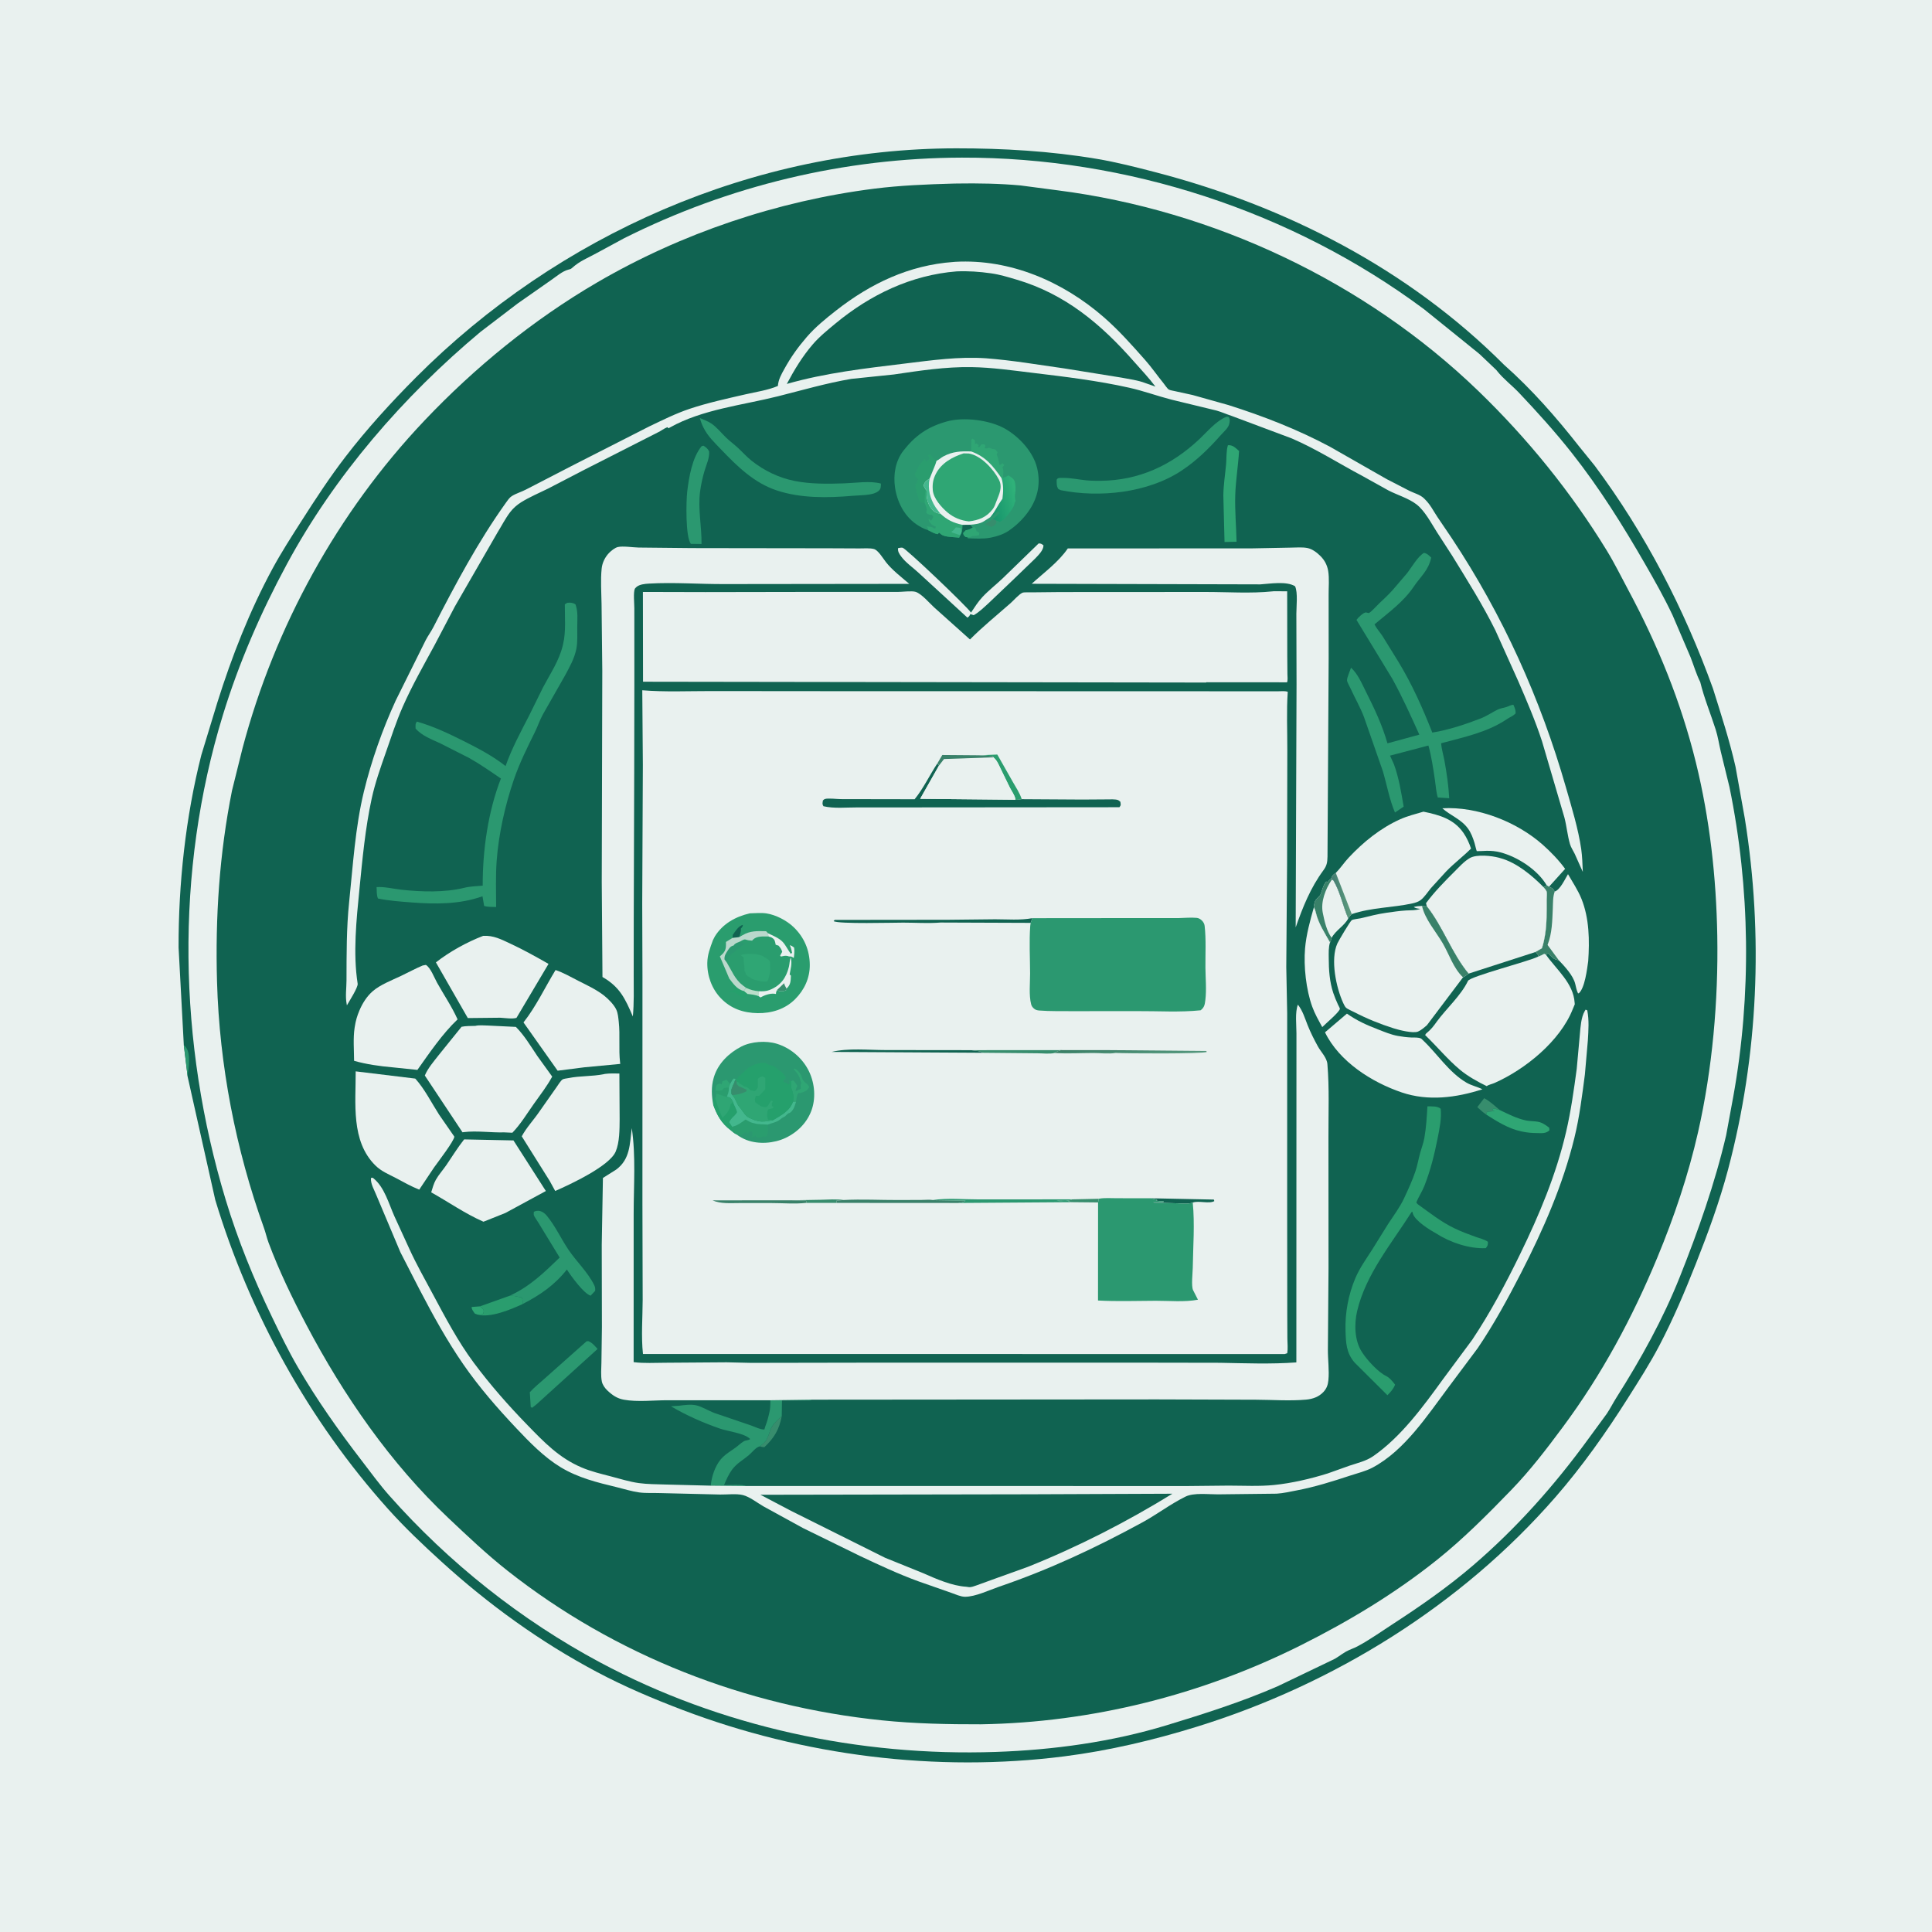
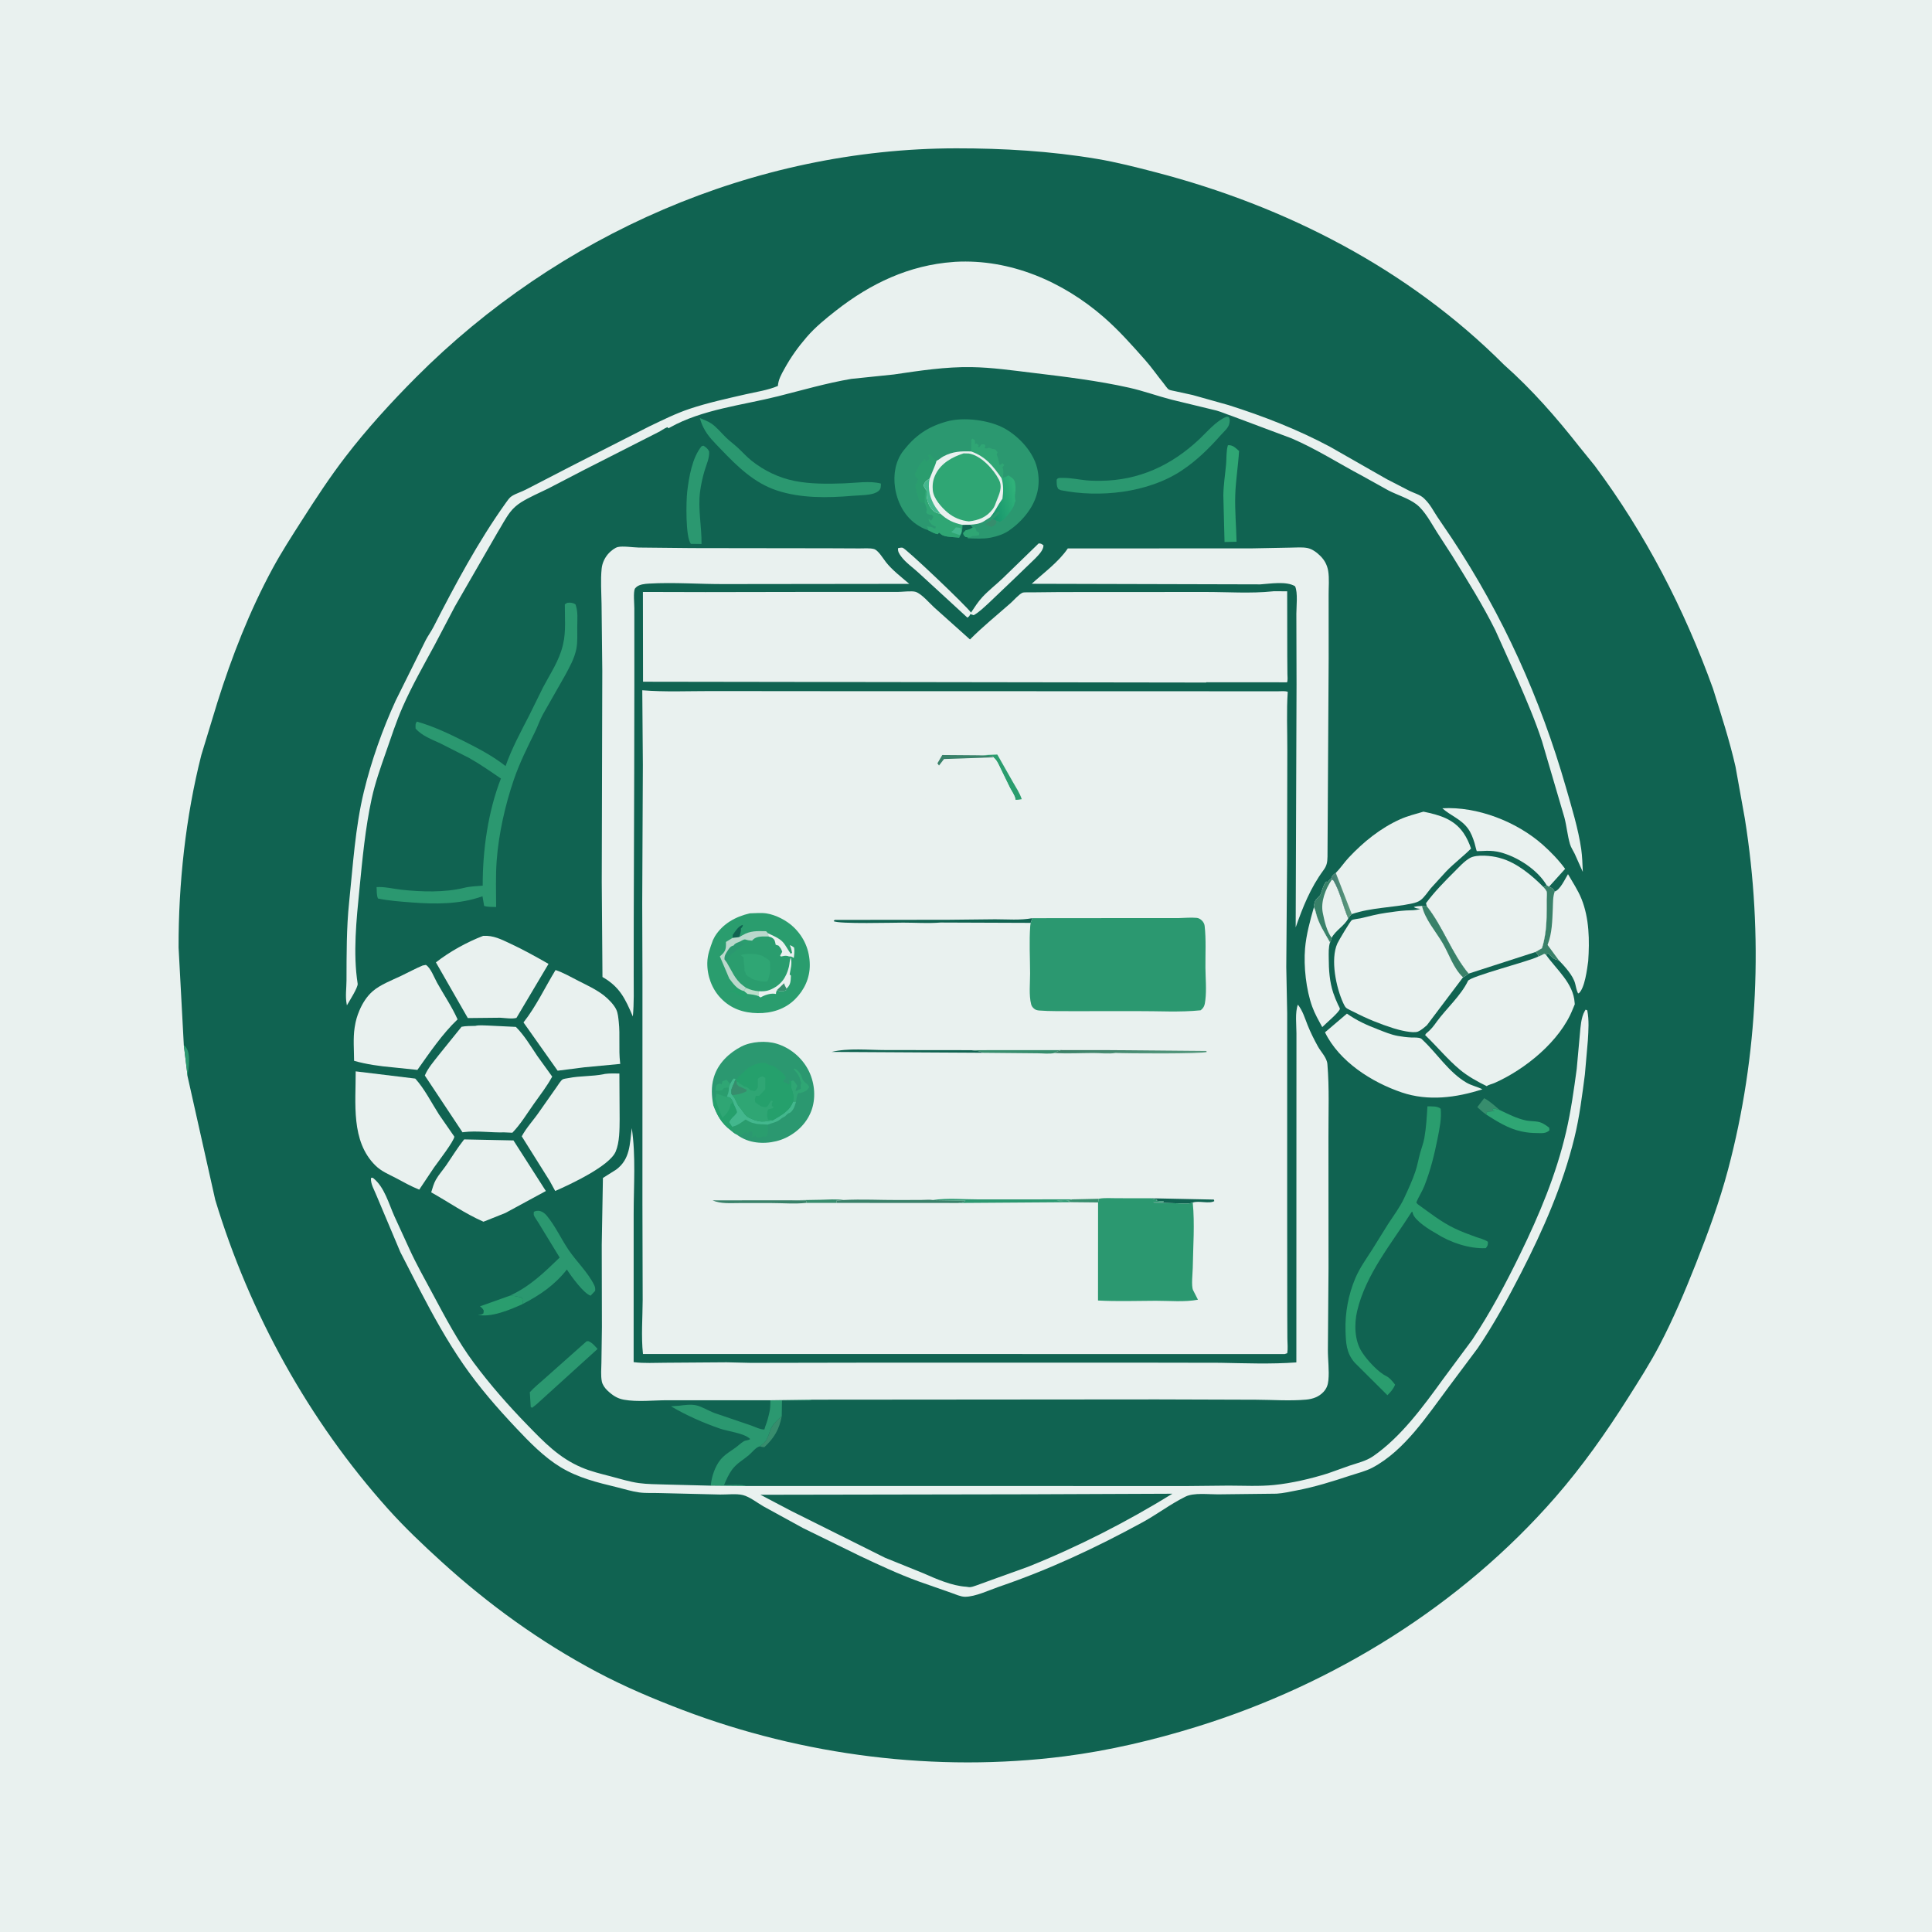
<svg xmlns="http://www.w3.org/2000/svg" width="400" height="400">
  <rect width="100%" height="100%" fill="#333333" stroke="none" />
  <path fill="#E9F1EF" transform="scale(0.391 0.391)" d="M-0 -0L1024 0L1024 1024L-0 1024L0 -0Z" />
  <path fill="#106351" transform="scale(0.391 0.391)" d="M97.332 553.379L94.56 501.705C94.474 467.974 98.296 432.499 106.606 399.799L115.124 371.867C122.716 347.689 132.225 323.403 144.316 301.07C149.08 292.272 154.415 284.054 159.788 275.635C167.164 264.076 174.613 252.693 182.975 241.812C194.297 227.078 207.143 212.999 220.25 199.846C295.575 124.261 399.2 78.632 506.393 78.543C531.251 78.522 556.217 79.997 580.755 84.116C591.176 85.865 601.65 88.543 611.87 91.202C680.821 109.143 745.704 142.4 796.362 193.117C811.159 206.226 824.061 220.988 836.242 236.489L844.425 246.589C871.186 282.505 891.874 322.527 907.044 364.599C911.319 378.286 915.806 392.005 918.98 406L923.912 433.45C933.768 495.094 931.054 558.91 915.022 619.305C910.498 636.344 904.36 653.051 897.879 669.421C892.041 684.166 885.999 698.46 878.622 712.53C873.586 722.134 867.748 731.224 861.965 740.364C850.426 758.602 837.837 776.435 823.635 792.738C773.696 850.069 706.16 891.893 633.717 914.325C610.859 921.404 587.261 926.99 563.5 930.015C495.82 938.63 425.172 929.666 361.5 905.47C345.89 899.538 330.74 893.132 315.976 885.289C286.062 869.396 258.736 849.639 233.716 826.877C223.906 817.952 214.334 808.889 205.469 799.007C163.561 752.293 132.116 695.313 113.978 635.349L99.369 570.167L97.332 553.379Z" />
  <path fill="#2B9870" transform="scale(0.391 0.391)" d="M97.332 553.379C99.204 554.859 99.848 557.18 100.035 559.5C100.264 562.355 100.001 565.239 99.514 568.042L99.369 570.167L97.332 553.379Z" />
-   <path fill="#E9F1EF" transform="scale(0.391 0.391)" d="M900.301 361.153C902.34 369.587 905.808 377.974 908.458 386.25C909.677 390.056 910.244 394.038 911.164 397.919L915.785 416.8C926.727 470.163 927.487 526.885 917.819 580.499L914.018 601.131C908.031 626.698 899.24 651.636 889.536 676C880.524 698.624 868.915 719.514 855.909 740.048C854.147 742.83 852.674 745.804 850.845 748.541L841.069 761.883C823.217 786.428 803.036 809.159 779.95 828.952C766.856 840.178 752.302 850.362 737.851 859.732C731.632 863.764 725.323 868.29 718.778 871.775C716.829 872.813 714.673 873.46 712.75 874.532C710.042 876.042 708.009 877.971 705.082 879.2L676.451 892.934C657.41 901.197 637.761 907.445 617.934 913.484C588.693 922.392 557.785 926.62 527.281 927.665C455.071 930.138 381.504 914.404 317.673 880.225C275.753 857.779 237.643 827.49 206.105 791.885C200.92 786.031 196.342 779.688 191.579 773.5C179.38 757.652 167.759 741.217 157.696 723.906C152.627 715.186 148.232 706.095 143.866 697.012C134.247 676.998 125.911 656.482 119.477 635.21C94.436 552.428 92.555 461.602 118.011 378.668C126.53 350.915 138.108 324.294 151.875 298.773C177.162 251.893 213.62 209.839 254.407 175.75L274.026 160.758L292.077 148.122C294.657 146.353 297.801 143.612 300.844 142.815C301.898 142.539 302.168 142.561 303.03 141.785C307.125 138.093 311.294 136.603 316 133.988L330.466 126.154C386.029 98.278 447.176 83.614 509.36 83.463C596.514 83.252 684.034 111.649 754.058 163.75L777.912 183.001C780.183 184.974 782.936 186.829 785.008 188.973L792.352 195.956L792.72 196.434C796.098 200.688 800.579 204.028 804.32 207.971C813.952 218.126 823.713 228.956 832.368 239.934C846.977 258.464 859.263 278.1 871.013 298.5C876.144 307.41 881.252 316.44 885.642 325.749L895.116 347.862C896.83 352.218 898.194 356.984 900.301 361.153Z" />
  <path fill="#106351" transform="scale(0.391 0.391)" d="M504.506 97.221L506.737 97.175C517.822 96.993 529.396 97.188 540.425 98.2L560.101 100.789C642.579 111.314 723.017 149.256 782.876 207.103C808.93 232.281 831.946 260.667 850.859 291.594C854.958 298.297 858.457 305.438 862.168 312.359C877.798 341.509 890.074 371.577 897.995 403.757C905.37 433.719 908.788 464.712 909.32 495.522C909.913 529.852 906.749 565.953 899.152 599.455C893.997 622.189 886.481 644.399 877.563 665.915C864.347 697.797 848.202 727.808 827.605 755.557C818.981 767.175 810.232 778.637 800.143 789.058C787.734 801.875 775.038 814.651 761.094 825.821C738.763 843.712 714.257 858.446 688.722 871.225C636.219 897.501 578.124 912.097 519.375 913.04C501.912 913.08 484.389 912.72 467 910.939C394.867 903.551 325.726 876.671 268.681 831.677C257.73 823.039 247.642 813.462 237.512 803.898C206.727 774.833 181.973 738.971 162.309 701.678C154.838 687.511 147.76 672.931 142.171 657.9C141.24 655.395 140.694 652.774 139.791 650.264C124.817 608.665 116.175 564.086 114.918 519.849C113.95 485.792 116.159 452.042 122.856 418.593L128.43 396.165C145.525 331.709 178.708 271.312 224.632 222.826C251.419 194.543 282.393 169.285 316.057 149.638C360.753 123.554 411.649 106.383 462.982 99.897C476.68 98.166 490.713 97.609 504.506 97.221Z" />
-   <path fill="#2FA674" transform="scale(0.391 0.391)" d="M252.947 696.124L251.437 695.565C250.651 694.372 249.75 693.521 249.75 692.067L254.143 691.729C255.137 692.447 255.607 692.904 256.166 694L255.966 695.497C254.793 696.243 254.31 696.116 252.947 696.124Z" />
  <path fill="#378D6D" transform="scale(0.391 0.391)" d="M786.99 590.192C785.282 589.064 783.783 587.599 782.255 586.241L785.881 581.524C788.236 582.556 792.064 586.036 794.077 587.743C792.969 587.638 791.313 586.716 790.648 587.025L790.25 588L791.497 588.325L787.538 588.701C786.966 589.657 787.137 589.156 786.99 590.192Z" />
  <path fill="#378D6D" transform="scale(0.391 0.391)" d="M402.396 765.852C403.497 764.823 405.209 763.698 405.89 762.362L406.141 761.75C407.168 759.858 407.477 757.985 408.404 756.115C409.606 753.689 411.979 751.658 413.945 749.852C412.659 756.896 409.885 761.481 404.75 766.293C403.847 766.28 403.242 766.17 402.396 765.852Z" />
  <path fill="#2A9D6E" transform="scale(0.391 0.391)" d="M254.143 691.729L269.911 686.11C271.778 686.146 272.992 686.277 274.75 686.755L276.202 686.92C276.847 688.207 276.77 689.146 276.696 690.532C270.666 693.333 259.587 697.975 252.947 696.124C254.31 696.116 254.793 696.243 255.966 695.497L256.166 694C255.607 692.904 255.137 692.447 254.143 691.729Z" />
  <path fill="#2FA674" transform="scale(0.391 0.391)" d="M786.99 590.192C787.137 589.156 786.966 589.657 787.538 588.701L791.497 588.325L790.25 588L790.648 587.025C791.313 586.716 792.969 587.638 794.077 587.743C798.493 589.883 803.145 592.246 807.969 593.281C810.545 593.834 813.894 593.492 816.246 594.551C817.761 595.233 819.052 596.131 820.336 597.17L820.453 598.5C818.584 600.331 816.334 600.002 813.859 599.973C811.214 599.943 808.841 599.779 806.25 599.225L805.353 599.04C798.651 597.592 792.703 593.802 786.99 590.192Z" />
  <path fill="#2B9870" transform="scale(0.391 0.391)" d="M310.577 710.25L311.476 710.144C313.611 710.941 314.906 712.653 316.42 714.285L284.018 743.673L281.75 745.451L281.025 745L280.6 738.02L280.504 737.25C282.931 734.556 285.735 732.373 288.416 729.946L310.577 710.25Z" />
  <path fill="#2FA674" transform="scale(0.391 0.391)" d="M650.19 235.75C652.836 235.519 654.143 237.157 656.101 238.791C655.64 246.609 654.321 254.417 654.08 262.21C653.828 270.364 654.603 278.678 654.771 286.856L648.408 286.995L647.773 262.326C647.848 256.772 648.742 251.265 649.238 245.743C649.539 242.399 649.228 239.002 650.19 235.75Z" />
  <path fill="#E9F1EF" transform="scale(0.391 0.391)" d="M695.713 480.437L695.662 480.37C695.846 479.121 695.981 477.54 696.755 476.5C697.575 475.399 698.843 474.702 699.364 473.345C700.301 470.904 700.572 468.911 702.25 466.755L702.875 467.252C703.456 466.432 703.851 465.902 704.725 465.39L705.155 465.866L705.916 466C709.667 472.083 711.037 479.764 713.931 486.33C711.888 490.225 707.312 492.55 705.125 496.577L704.408 498.927L704.258 498.982C701.443 494.02 698.098 488.94 696.777 483.301C696.518 482.193 696.27 481.431 695.713 480.437Z" />
  <path fill="#398169" transform="scale(0.391 0.391)" d="M695.713 480.437L695.662 480.37C695.846 479.121 695.981 477.54 696.755 476.5C697.575 475.399 698.843 474.702 699.364 473.345C700.301 470.904 700.572 468.911 702.25 466.755L702.875 467.252C703.456 466.432 703.851 465.902 704.725 465.39L705.155 465.866C701.88 470.803 699.214 477.441 700.448 483.454C701.351 487.848 702.449 492.933 705.125 496.577L704.408 498.927L704.258 498.982C701.443 494.02 698.098 488.94 696.777 483.301C696.518 482.193 696.27 481.431 695.713 480.437Z" />
  <path fill="#2B9870" transform="scale(0.391 0.391)" d="M365.818 287.988C362.914 284.329 363.32 265.237 363.882 260.416C364.775 252.76 366.535 242.221 371.528 236.25L372.5 235.994C373.909 236.913 374.709 237.485 375.482 239C375.787 242.487 374.062 245.939 373.081 249.246C372.059 252.693 371.199 256.535 370.724 260.105C369.482 269.447 371.596 278.744 371.466 288.05L365.818 287.988Z" />
  <path fill="#E9F1EF" transform="scale(0.391 0.391)" d="M514.166 324.374C516.057 321.556 517.924 318.577 520.25 316.091C523.506 312.612 527.375 309.608 530.842 306.323L549.981 287.75C551.313 287.785 551.432 287.955 552.527 288.75C552.599 291.314 549.847 293.936 548.174 295.709L536.993 306.5L523.455 319.406C520.955 321.651 518.538 324.11 515.585 325.75L513.807 325.177C513.305 326.195 513.239 326.399 512.25 327.045L486.556 303.443C483.578 300.64 479.624 297.984 477.212 294.702C476.195 293.32 475.292 292.028 475.535 290.25C476.268 290.108 477.219 289.859 477.962 290.038C479.814 290.487 511.608 320.731 514.166 324.374Z" />
  <path fill="#2B9870" transform="scale(0.391 0.391)" d="M269.911 686.11C280.691 681.122 287.928 674.002 296.353 665.891L284.946 647.201C284.423 646.279 282.893 644.296 282.661 643.339C282.529 642.798 282.672 642.225 282.678 641.668C283.648 641.132 284.867 640.972 285.952 641.25C287.266 641.586 288.603 642.601 289.458 643.635C294.097 649.243 296.994 655.796 301.009 661.75C305.196 667.959 311.446 673.848 314.691 680.594C315.216 681.685 315.19 682.324 315.152 683.5L312.75 686.07C309.182 685.083 302.328 675.622 300.173 672.23C293.623 680.531 285.981 685.739 276.696 690.532C276.77 689.146 276.847 688.207 276.202 686.92L274.75 686.755C272.992 686.277 271.778 686.146 269.911 686.11Z" />
  <path fill="#E9F1EF" transform="scale(0.391 0.391)" d="M695.713 480.437C696.27 481.431 696.518 482.193 696.777 483.301C698.098 488.94 701.443 494.02 704.258 498.982C703.414 501.684 703.574 504.556 703.582 507.358C703.598 513.529 704.013 519.904 705.991 525.795C706.694 527.888 707.56 529.916 708.47 531.926C708.631 532.28 709.492 533.858 709.485 534.131C709.441 535.809 701.628 542.261 700.156 543.862C698.233 540.361 696.2 536.81 694.841 533.046C691.603 524.077 690.248 511.749 691.04 502.25C691.643 495.011 693.726 487.399 695.713 480.437Z" />
  <path fill="#2B9870" transform="scale(0.391 0.391)" d="M407.928 741.451L429.883 741.15L429 741.567L414.077 741.565L413.945 749.852C411.979 751.658 409.606 753.689 408.404 756.115C407.477 757.985 407.168 759.858 406.141 761.75L405.89 762.362C405.209 763.698 403.497 764.823 402.396 765.852C400.282 766.243 398.148 769.161 396.5 770.545C393.364 773.178 390.114 774.832 387.595 778.25C385.842 780.628 384.51 783.659 383.379 786.382C385.383 786.395 393.774 785.872 394.881 786.853L376.344 786.68L376.605 784.697C377.355 780.082 379.403 774.742 382.816 771.485C384.739 769.649 387.132 768.209 389.294 766.671C390.813 765.591 392.224 764.152 393.812 763.212C394.989 762.516 396.067 762.851 397.245 762C394.251 758.872 385.599 757.975 381.377 756.516C372.479 753.443 363.404 749.476 355.307 744.657L359.573 744.359C362.251 743.98 365.982 743.504 368.65 744.132C371.861 744.889 375.173 747.036 378.316 748.201L397.594 754.769C399.682 755.483 402.582 757.018 404.75 756.926L405.226 755.318C406.319 752.558 407.034 749.752 407.617 746.848C407.905 745.063 407.89 743.255 407.928 741.451Z" />
  <path fill="#2B9870" transform="scale(0.391 0.391)" d="M649.205 220.75C650.086 220.607 649.608 220.619 650.64 220.79C651.248 221.908 651.242 222.424 651.06 223.717C650.658 226.583 648.344 228.234 646.559 230.25C640.159 237.478 633.685 243.884 625.574 249.25C607.847 260.979 582.277 263.684 561.75 259.572L560.465 259.016C559.366 257.424 559.535 255.876 559.519 254C559.761 253.75 559.931 253.401 560.245 253.25C560.828 252.97 562.456 253.056 563.133 253.055C567.108 253.05 571.174 253.939 575.136 254.334C577.719 254.591 580.306 254.612 582.9 254.584C603.129 254.364 620.211 246.452 634.913 232.685C639.208 228.662 643.721 223.101 649.205 220.75Z" />
  <path fill="#2B9870" transform="scale(0.391 0.391)" d="M460.353 261.835C457.416 262.308 454.341 262.279 451.371 262.538C438.228 263.684 423.967 263.89 411.308 259.687C399.225 255.675 390.335 246.892 381.768 237.936C378.201 234.207 374.913 231.162 372.535 226.5C371.668 224.801 371.101 223.211 370.585 221.369C372.587 222.212 374.848 223.034 376.65 224.249C379.528 226.191 381.998 229.33 384.509 231.75C386.5 233.67 388.735 235.274 390.75 237.145C393.166 239.388 395.367 241.888 397.951 243.944C404.647 249.27 412.38 252.985 420.75 254.666C429.198 256.362 438.419 256.241 447 255.946C452.936 255.742 460.684 254.486 466.441 256.053C466.378 257.792 466.574 258.89 465.053 260.092C463.726 261.141 461.982 261.571 460.353 261.835Z" />
  <path fill="#E9F1EF" transform="scale(0.391 0.391)" d="M763.73 427.998C782.194 426.921 803.072 435.06 816.85 447.255C821.185 451.091 825.34 455.406 828.757 460.076L820.197 469.567L819.022 468.841C814.239 460.6 803.64 453.745 794.563 451.353C792.079 450.698 789.722 450.473 787.152 450.514C786.663 450.522 782.065 450.768 781.972 450.69C781.815 450.559 780.962 446.957 780.794 446.415C779.949 443.699 779.008 441.078 777.327 438.75C773.703 433.73 768.162 431.943 763.73 427.998Z" />
  <path fill="#E9F1EF" transform="scale(0.391 0.391)" d="M823.241 472.069C826.096 471.219 828.707 465.432 830.272 462.878C832.767 467.25 835.542 471.293 837.43 476C841.582 486.352 841.711 498.027 840.975 508.969C840.39 513.029 839.204 523.301 835.964 525.985L835.559 525.93C834.827 524.473 834.493 522.592 834.106 521C833.01 516.484 828.53 511.762 825.38 508.436C822.508 508.073 821.807 506.77 819.759 504.794L818.591 505.527L817.75 505.047C817.205 505.3 815.176 506.458 814.719 506.39C814.325 505.327 813.823 504.871 812.988 504.122L816.464 502.106C817.258 499.76 817.745 497.329 818.144 494.888C819.109 488.999 819.002 482.405 818.986 476.433C818.983 475.369 819.277 472.935 818.936 472C818.696 471.342 817.766 470.369 817.332 469.764L819.022 468.841L820.197 469.567C822.04 470.304 822.175 470.26 823.241 472.069Z" />
  <path fill="#398169" transform="scale(0.391 0.391)" d="M819.022 468.841L820.197 469.567C822.04 470.304 822.175 470.26 823.241 472.069C822.212 474.92 822.364 478.013 822.232 481.014C821.94 487.668 821.884 494.06 819.456 500.362L825.38 508.436C822.508 508.073 821.807 506.77 819.759 504.794L818.591 505.527L817.75 505.047C817.205 505.3 815.176 506.458 814.719 506.39C814.325 505.327 813.823 504.871 812.988 504.122L816.464 502.106C817.258 499.76 817.745 497.329 818.144 494.888C819.109 488.999 819.002 482.405 818.986 476.433C818.983 475.369 819.277 472.935 818.936 472C818.696 471.342 817.766 470.369 817.332 469.764L819.022 468.841Z" />
  <path fill="#2A9D6E" transform="scale(0.391 0.391)" d="M760.58 653.199C757.229 651.327 749.277 646.512 748.097 642.558L747.866 641.606L747.41 641.855C736.91 658.4 723.179 674.741 718.618 694.259C717.013 701.131 717.229 709.943 721.142 715.897L721.544 716.5C723.992 720.25 729.799 726.593 733.809 728.52C735.8 729.477 737.395 731.459 738.713 733.195C737.766 735.582 736.415 736.999 734.657 738.785L717.226 721.443C712.853 716.311 712.672 711.065 712.468 704.669C712.167 695.234 713.977 685.467 717.71 676.725C720.007 671.345 723.611 666.334 726.75 661.423L734.991 648.173C737.872 643.751 741.196 639.367 743.442 634.574C745.581 630.009 747.935 624.912 749.514 620.158C750.567 616.988 751.103 613.707 751.986 610.5C752.709 607.872 753.72 605.342 754.203 602.646C755.192 597.124 755.505 591.403 755.839 585.809C757.93 585.87 761.305 585.609 762.864 587.118C763.39 592.172 762.27 597.516 761.295 602.467C759.583 611.152 757.492 619.656 754.247 627.903C753.037 630.979 751.141 633.688 749.964 636.75L750.613 637.575C757.018 642.164 763.099 647.033 770.25 650.456C773.891 652.199 777.742 653.626 781.536 654.998C783.59 655.741 786.132 656.271 787.875 657.561C787.841 659.374 787.843 659.467 786.75 660.906C778.11 661.357 767.826 657.871 760.58 653.199Z" />
  <path fill="#E9F1EF" transform="scale(0.391 0.391)" d="M701.604 546.632L713.215 536.732C718.589 540.511 723.571 542.725 729.668 545.087C733.058 546.4 736.583 547.9 740.178 548.538C742.532 548.956 744.899 549.265 747.289 549.364C748.947 549.433 751.089 549.179 752.569 549.984L753.233 550.599C761.037 557.897 767.114 567.768 776.482 573.255C779.126 574.803 782.216 575.424 784.958 576.785C771.125 581.25 756.293 583.22 742.25 578.461C726.39 573.085 709.167 562.151 701.604 546.632Z" />
  <path fill="#E9F1EF" transform="scale(0.391 0.391)" d="M245.759 603.327L271.887 603.868L289.043 630.661L267.625 642.277L255.996 646.918C246.161 642.596 237.659 636.583 228.327 631.357C229.011 629.144 229.655 626.693 230.802 624.676C232.367 621.92 234.575 619.513 236.363 616.894C239.505 612.29 242.285 607.729 245.759 603.327Z" />
  <path fill="#E9F1EF" transform="scale(0.391 0.391)" d="M255.857 495.547C261.335 495.243 265.383 497.404 270.203 499.646C277.174 502.889 283.776 506.587 290.449 510.392L273.476 538.979C271.242 539.664 267.297 539.014 264.875 538.899L247.713 539.077L230.819 509.593C238.003 503.957 247.341 498.79 255.857 495.547Z" />
  <path fill="#E9F1EF" transform="scale(0.391 0.391)" d="M294.168 513.65C298.317 515.026 302.282 517.34 306.177 519.326C310.793 521.679 315.899 524.022 319.968 527.258C322.206 529.037 325.215 532.088 326.38 534.711C327.234 536.634 327.408 538.984 327.637 541.061C328.426 548.233 327.517 555.475 328.34 562.632L328.428 563.351L309.381 565.155L295.277 566.953L277.198 541.386C283.824 533.022 288.613 522.749 294.168 513.65Z" />
  <path fill="#2B9870" transform="scale(0.391 0.391)" d="M300.238 319.25L300.733 319.158C302.089 319.006 303.677 319.204 304.75 320.084C306.118 323.897 305.705 327.814 305.655 331.768C305.607 335.619 305.935 339.889 305.171 343.666C304.154 348.691 301.567 353.283 299.153 357.742L287.372 378.459C285.792 381.353 284.767 384.549 283.304 387.511C279.254 395.71 275.109 404.016 272.132 412.695C267.494 426.215 264.025 441.612 262.988 455.872C262.4 463.951 262.699 472.182 262.71 480.284C260.677 480.192 258.3 480.326 256.36 479.71L255.481 474.587C243.439 478.905 230.413 478.829 217.814 477.842C211.839 477.374 206.032 476.981 200.15 475.778C199.35 474.027 199.518 471.66 199.409 469.734C203.524 469.433 208.342 470.657 212.494 471.109C223.19 472.274 235.378 472.66 245.85 470.1C248.93 469.316 252.426 469.261 255.598 468.969C255.542 450.219 258.409 429.789 265.24 412.253C259.734 408.49 254.143 404.564 248.322 401.305L233.237 393.665C228.638 391.487 223.44 389.689 220.05 385.75C220.056 384.19 219.79 383.358 220.75 382.092C229.327 384.515 237.548 388.397 245.495 392.388C253.291 396.303 260.797 400.211 267.707 405.647C270.919 396.443 275.682 387.678 280.127 379.01L287.533 364C291.343 356.758 296.019 349.97 297.971 341.9L298.171 341.039C299.741 334.531 299.058 326.735 299.08 320.016L300.238 319.25Z" />
-   <path fill="#2B9870" transform="scale(0.391 0.391)" d="M754.041 292.75C755.892 293.184 756.458 293.977 757.835 295.25C756.419 302.084 752.173 305.3 748.507 310.75C743.132 318.742 735.067 324.495 727.805 330.612C728.916 332.835 730.714 334.778 732.085 336.861L740.517 350.5C747.738 362.394 753.328 374.965 758.419 387.899C766.711 386.636 776.17 383.48 784 380.438C787.244 379.177 789.93 377.281 793.007 375.75C794.498 375.008 796.261 374.855 797.835 374.32C799.045 373.909 800.049 373.229 801.356 373.178C802.066 374.793 802.649 375.963 802.507 377.75C801.101 379.264 799.671 379.609 798.04 380.719C787.567 387.844 775.08 390.322 763.101 393.557C763.293 396.61 764.319 399.837 764.87 402.87C766.069 409.464 767.015 415.982 767.379 422.678L761.333 422.279C760.447 419.409 760.264 416.034 759.817 413.037C758.915 406.997 758.002 400.644 756.368 394.764L736.032 400.119L738.103 404.678C740.725 411.819 741.973 419.637 743.257 427.117L738.658 430.237C735.748 423.483 734.358 415.537 732.276 408.465L722.293 379.811C720.308 374.501 717.415 369.624 715.094 364.467C714.632 363.441 713.383 361.355 713.262 360.324C713.111 359.039 714.926 354.988 715.381 353.572C718.957 356.731 721.149 362.03 723.255 366.221C727.808 375.283 731.862 383.813 734.681 393.605L751.559 389.002C747.062 379.062 742.574 369.114 737.324 359.544L718.272 328.243C719 327.158 721.845 324.375 723.25 324.274C723.443 324.26 724.63 324.66 724.75 324.626C725.888 324.301 729.074 320.666 730.151 319.65C732.63 317.314 735.166 314.999 737.422 312.441L744.979 303.63C747.483 300.441 750.63 294.687 754.041 292.75Z" />
  <path fill="#E9F1EF" transform="scale(0.391 0.391)" d="M223.792 511.25L225.501 510.931C227.957 512.313 230.021 517.822 231.418 520.331C235.016 526.792 239.283 533.014 242.294 539.774C234.274 547.354 227.393 557.55 221.018 566.527L207.9 565.164C201.315 564.595 193.84 563.561 187.495 561.71C187.471 556.092 186.924 549.77 187.765 544.249L187.888 543.5C188.349 540.502 189.115 537.902 190.292 535.118C191.925 531.253 194.226 527.574 197.415 524.812C201.335 521.417 207.585 519.003 212.26 516.798C216.137 514.969 219.827 512.912 223.792 511.25Z" />
  <path fill="#E9F1EF" transform="scale(0.391 0.391)" d="M188.339 567.296L219.886 571.123C224.832 576.576 228.533 584.033 232.521 590.239L240.576 601.859C240.53 604.072 231.753 615.489 229.804 618.232L221.99 629.928C217.614 628.208 213.771 625.959 209.628 623.785C205.721 621.734 201.961 620.278 198.754 617.11C185.693 604.208 188.417 584.097 188.339 567.296Z" />
  <path fill="#E9F1EF" transform="scale(0.391 0.391)" d="M320.339 568.646C322.841 568.293 325.446 568.441 327.97 568.444L328.107 592.66C328.055 598.013 328.112 604.791 326.011 609.778C322.785 617.434 301.96 627.161 293.987 630.638L291.034 625.247L276.271 601.703C278.775 597.036 282.66 592.959 285.645 588.552L294.674 575.7C295.417 574.657 296.898 572.194 297.92 571.557C298.523 571.18 300.277 571.008 301 570.861C307.127 569.614 313.434 570.043 319.577 568.805L320.339 568.646Z" />
  <path fill="#E9F1EF" transform="scale(0.391 0.391)" d="M753.735 429.788C762.121 431.522 769.836 433.631 774.975 441.111C776.663 443.566 777.989 446.503 778.932 449.322C774.702 453.556 769.96 457.088 765.77 461.425L757.734 470.234C756.06 472.259 754.337 474.971 752.271 476.589C751.082 477.521 749.359 478.043 747.895 478.362C737.304 480.672 726.145 480.492 715.767 484.034C715.049 484.788 714.403 485.389 713.931 486.33C711.037 479.764 709.667 472.083 705.916 466L705.155 465.866L704.725 465.39C705.397 463.686 705.798 463.238 707.323 462.224C709.79 459.718 711.75 456.689 714.174 454.106C721.938 445.831 730.927 438.539 741.328 433.851C745.232 432.091 749.627 430.996 753.735 429.788Z" />
  <defs>
    <linearGradient id="gradient_0" gradientUnits="userSpaceOnUse" x1="707.986" y1="474.398" x2="712.604" y2="473.667">
      <stop offset="0" stop-color="#468073" />
      <stop offset="1" stop-color="#59977C" />
    </linearGradient>
  </defs>
  <path fill="url(#gradient_0)" transform="scale(0.391 0.391)" d="M704.725 465.39C705.397 463.686 705.798 463.238 707.323 462.224L715.767 484.034C715.049 484.788 714.403 485.389 713.931 486.33C711.037 479.764 709.667 472.083 705.916 466L705.155 465.866L704.725 465.39Z" />
  <path fill="#E9F1EF" transform="scale(0.391 0.391)" d="M251.715 543.214C253.465 542.725 256.371 542.984 258.25 543.033L273.169 543.757C277.743 548.347 280.985 553.942 284.585 559.25L292.4 570.077C289.624 575.179 286.104 579.704 282.75 584.419C278.986 589.71 275.832 595.087 271.303 599.802L267.004 599.603C259.914 599.813 252.546 598.618 245.543 599.476L244.898 599.566L224.947 569.501C226.605 565.532 229.687 562.066 232.299 558.688L244.399 543.693C246.704 543.188 249.351 543.316 251.715 543.214Z" />
  <path fill="#E9F1EF" transform="scale(0.391 0.391)" d="M755.513 479.924L755.086 478.25C759.597 472.154 764.889 466.79 770.25 461.447C772.709 458.997 775.34 456.021 778.377 454.302C781.906 452.305 789.82 453.106 793.704 454.174L794.5 454.408C802.961 456.685 811.298 463.589 817.332 469.764C817.766 470.369 818.696 471.342 818.936 472C819.277 472.935 818.983 475.369 818.986 476.433C819.002 482.405 819.109 488.999 818.144 494.888C817.745 497.329 817.258 499.76 816.464 502.106L812.988 504.122L777.605 515.555C768.734 504.858 764.164 490.891 755.513 479.924Z" />
  <path fill="#E9F1EF" transform="scale(0.391 0.391)" d="M814.719 506.39C815.176 506.458 817.205 505.3 817.75 505.047L818.591 505.527C824.284 513.545 833.148 520.626 833.787 530.935L833.865 531.774L832.757 534.431C826.103 551.281 807.524 566.356 791.25 573.493C790.074 574.009 788.184 574.381 787.236 575.12C782.549 572.873 777.141 569.829 773.126 566.491C766.532 561.009 760.857 554.045 754.627 548.087C755.193 547.148 754.898 547.449 755.653 546.826C757.814 545.04 759.199 543.228 760.803 540.949C765.938 533.935 773.54 527.249 777.329 519.378C778.464 517.021 809.124 509.154 814.189 506.66L814.719 506.39Z" />
  <path fill="#E9F1EF" transform="scale(0.391 0.391)" d="M755.576 542.858C754.232 544.019 752.5 545.549 750.867 546.224C748.191 547.33 740.709 545.377 738 544.524C730.863 542.274 723.78 539.414 717.132 535.962C715.902 535.324 713.646 534.442 712.661 533.515C712.137 533.022 711.545 531.757 711.25 531.114C707.476 522.882 704.362 508.041 708.138 499.598C708.783 498.155 714.933 487.778 715.777 487.233C716.559 486.728 719.406 486.497 720.437 486.25C725.028 485.149 729.436 483.984 734.128 483.325C737.547 482.845 741.007 482.321 744.453 482.107C747 481.949 749.704 482.168 752.112 481.25C750.883 481.077 749.6 481.065 748.608 480.25C750.101 479.847 751.428 479.743 752.971 479.696C753.857 479.836 754.612 479.963 755.513 479.924C764.164 490.891 768.734 504.858 777.605 515.555C776.642 516.302 775.812 517.006 774.691 517.508L755.576 542.858Z" />
  <path fill="#398169" transform="scale(0.391 0.391)" d="M752.971 479.696C753.857 479.836 754.612 479.963 755.513 479.924C764.164 490.891 768.734 504.858 777.605 515.555C776.642 516.302 775.812 517.006 774.691 517.508C769.633 512.785 767.361 505.324 763.934 499.454C760.353 493.321 754.488 486.718 752.971 479.696Z" />
  <path fill="#2B9870" transform="scale(0.391 0.391)" d="M491.501 280.762C489.143 280.059 487.04 278.878 485.029 277.473C478.696 273.049 475.002 265.598 473.922 258.1C472.945 251.326 474.101 244.11 478.389 238.61C484.373 230.933 490.84 226.265 500.25 223.496L501.105 223.235C510.088 220.628 524.087 222.362 532.25 227.037C539.706 231.307 547.166 239.338 549.18 247.896C551.028 255.749 549.656 263.059 545.261 269.795C542.567 273.924 539.005 277.55 535 280.419L534.281 280.947C531.48 282.829 528.285 283.939 525 284.593L524.391 284.719C520.648 285.436 516.28 285.176 512.469 285.035L512.491 284.53L511.342 284.345C510.317 283.512 510.266 283.532 509.997 282.25L511.427 280.75C512.779 280.628 513.525 280.265 514.658 279.586L515.051 279.345L513.612 277.863L509.596 277.907C509.517 279.125 509.656 280.931 509.091 281.994L508.464 283.419L507.862 284.736C505.295 284.3 500.446 284.524 498.446 283.01C498.035 282.699 497.668 282.331 497.25 282.03L496.5 282.865C494.714 282.522 493.112 281.577 491.501 280.762Z" />
  <path fill="#378D6D" transform="scale(0.391 0.391)" d="M525.706 274.907L527.432 275.582L527.586 276.979C526.591 278.323 526.231 278.43 524.75 279.075C523.838 278.415 524.193 278.563 523.226 278.232C522.604 278.019 521.967 277.976 521.497 277.498C523.016 276.753 524.318 275.859 525.706 274.907Z" />
  <path fill="#2FA674" transform="scale(0.391 0.391)" d="M515.051 279.345L515.985 279.072C516.697 279.834 516.852 280.223 517.015 281.25L518.558 282.095L518.379 283.38C517.427 283.626 516.634 283.737 515.664 283.781C514.364 283.839 514.685 284.045 513.694 284.393L512.491 284.53L511.342 284.345C510.317 283.512 510.266 283.532 509.997 282.25L511.427 280.75C512.779 280.628 513.525 280.265 514.658 279.586L515.051 279.345Z" />
  <path fill="#2FA674" transform="scale(0.391 0.391)" d="M514.255 239.049L514.331 232.75L515 232.255L516.245 233.25L516.255 235.25L517 234.755L518.226 235.75L517.744 236.5L518.5 236.841L519.75 235.255L521.25 235.255L521.745 236L521.327 237.25C522.776 237.773 522.809 237.048 524 237.203C524.974 237.33 524.579 237.742 526 237.778C527.264 237.809 527.522 238.637 528.236 239.5L527.75 240.755L527.961 241.176C528.503 242.381 528.745 243.712 528.997 245.002L529.25 246.255C530.093 245.972 530.18 245.88 530.75 245.255L531.745 246.25L530.745 247.5L531.002 247.957C531.536 249.293 531.171 251.461 531.082 252.917L530.352 253.226C525.737 246.64 522.041 241.865 514.255 239.049Z" />
  <path fill="#2A9D6E" transform="scale(0.391 0.391)" d="M489.573 266.17C488.494 266.173 488.223 266.302 487.255 265.75C486.868 265.145 486.538 264.673 486.363 263.967L486.255 263.5C485.724 262.437 485.755 262.673 485.755 261.5C485.124 260.554 485.255 260.563 485.255 259.5C484.572 258.438 484.765 257.728 484.755 256.5C485.189 255.971 485.474 255.655 485.644 254.978L485.755 254.5L486.252 253.875C485.424 253 484.474 252.241 484.277 251L485.002 250.002C485.484 249.012 485.609 248.188 486.255 247.218L486.755 246.5C487.515 245.382 488.444 244.471 489.259 243.401L489.536 243.021L490 243.25L490.245 244.5C491.211 243.858 491.865 243.607 492.255 242.5L491.255 241.25C491.761 240.744 491.751 240.502 492.498 240.502L493.741 242C494.453 242.993 494.924 243.284 495.919 243.995L495.296 245.904L492.237 253.461C490.933 254.252 489.762 254.965 489.255 256.5C488.917 257.523 489.656 258.264 490.143 259.132C489.776 261.503 489.489 263.765 489.573 266.17Z" />
  <defs>
    <linearGradient id="gradient_1" gradientUnits="userSpaceOnUse" x1="525.697" y1="267.815" x2="538.612" y2="264.332">
      <stop offset="0" stop-color="#18976D" />
      <stop offset="1" stop-color="#2FB179" />
    </linearGradient>
  </defs>
  <path fill="url(#gradient_1)" transform="scale(0.391 0.391)" d="M531.082 252.917L531.698 252.778C532.567 252.549 533.224 252.191 534 251.757C535.387 252.675 536.982 253.538 537.404 255.25C537.824 256.96 537.851 259.267 537.57 261.002C537.31 262.604 537.317 263.705 537.75 265.255L537.544 265.621C537.129 266.468 537.315 266.129 537.061 267.19C536.547 269.338 532.3 274.825 530.242 275.901L529.187 276.367C528.536 275.963 528.21 275.614 527.432 275.582L525.706 274.907L525.908 274.691C527.249 273.842 528.135 272.89 529.245 271.75L528.997 271.002C527.495 270.505 526.418 273.289 524.829 273.785L524.366 273.857L524.968 273.097C527.133 270.411 528.371 267.459 530.378 264.696L530.804 264.115C531.276 260.244 531.457 257.048 530.352 253.226L531.082 252.917Z" />
  <path fill="#2FA674" transform="scale(0.391 0.391)" d="M490.143 259.132L490.694 259.768L490.653 260.279C490.446 263.704 491.316 267.252 493.634 269.868C494.755 271.132 496.189 271.901 497.866 271.928C501.505 275.305 504.7 276.85 509.596 277.907C509.517 279.125 509.656 280.931 509.091 281.994L508.464 283.419L507.862 284.736C505.295 284.3 500.446 284.524 498.446 283.01C498.035 282.699 497.668 282.331 497.25 282.03L496.5 282.865C494.714 282.522 493.112 281.577 491.501 280.762C491.373 280.082 491.296 279.58 490.91 278.987L490.641 278.625L491.625 278.875C492.621 279.032 493.038 278.819 493.977 279.383C494.847 279.905 494.124 279.735 495.281 279.781L495.5 278.75C494.157 278.436 493.486 277.956 492.577 276.875C491.952 276.132 491.626 275.564 491.785 274.593L493 275.745C493.636 274.978 493.882 274.461 494.141 273.5L493.443 272.62C492.675 272.593 492.113 272.607 491.41 272.25C489.775 271.419 490.782 270.843 490.75 269.755C490.725 268.89 489.863 267.053 489.573 266.17C489.489 263.765 489.776 261.503 490.143 259.132Z" />
  <path fill="#43B78D" transform="scale(0.391 0.391)" d="M508.464 283.419L504 281.935L503.866 281.467C504.612 281.105 504.987 280.683 505.498 280.05L506.136 279.25C507.126 279.25 507.876 279.42 508.834 279.64L509.091 281.994L508.464 283.419Z" />
  <path fill="#E9F1EF" transform="scale(0.391 0.391)" d="M495.919 243.995C497.154 243.47 498.35 242.296 499.58 241.642C504.482 239.036 508.822 238.855 514.255 239.049C522.041 241.865 525.737 246.64 530.352 253.226C531.457 257.048 531.276 260.244 530.804 264.115L530.378 264.696C528.371 267.459 527.133 270.411 524.968 273.097L524.366 273.857L520.992 276.021C518.792 277.418 516.151 277.659 513.612 277.863L509.596 277.907C504.7 276.85 501.505 275.305 497.866 271.928C496.189 271.901 494.755 271.132 493.634 269.868C491.316 267.252 490.446 263.704 490.653 260.279L490.694 259.768L490.143 259.132C489.656 258.264 488.917 257.523 489.255 256.5C489.762 254.965 490.933 254.252 492.237 253.461L495.296 245.904L495.919 243.995Z" />
  <path fill="#43B78D" transform="scale(0.391 0.391)" d="M490.143 259.132C489.656 258.264 488.917 257.523 489.255 256.5C489.762 254.965 490.933 254.252 492.237 253.461C491.113 258.866 492.483 264.13 495.487 268.75L497.866 271.928C496.189 271.901 494.755 271.132 493.634 269.868C491.316 267.252 490.446 263.704 490.653 260.279L490.694 259.768L490.143 259.132Z" />
  <path fill="#2FA674" transform="scale(0.391 0.391)" d="M510.245 240.067L513 240.137C519.364 241.123 526.057 248.423 528.911 253.92C531.046 258.031 529.046 261.727 527.595 265.5C527.036 266.954 526.63 268.341 525.66 269.597C522.288 273.961 518.304 275.435 513.056 276.084C508.921 275.682 504.972 274.073 501.78 271.402C498.557 268.704 494.271 263.914 493.924 259.563L493.891 259C493.697 256.071 494.168 253.634 495.493 251C498.42 245.181 504.287 241.975 510.245 240.067Z" />
  <path fill="#E9F1EF" transform="scale(0.391 0.391)" d="M667.361 309.432L546.299 309.123C552.705 303.27 560.54 297.596 565.413 290.41L663.226 290.364L683.392 289.974C686.173 289.945 689.493 289.651 692.214 290.167C694.89 290.675 697.383 292.616 699.25 294.49C701.428 296.675 702.775 299.273 703.285 302.319C703.953 306.306 703.483 311 703.525 315.064L703.54 348.876L702.928 453.64C702.853 456.627 702.588 458.347 700.758 460.831C693.926 470.098 689.871 480.263 686.081 491.06L686.534 362.245L686.437 325.013C686.427 321.359 687.316 313.647 685.75 310.43C681.233 307.611 672.603 309.09 667.361 309.432Z" />
  <path fill="#E9F1EF" transform="scale(0.391 0.391)" d="M372.161 290.231L397.5 290.267L438.5 290.322L455.041 290.397C457.305 290.414 460.662 290.119 462.8 290.727C465.026 291.361 467.65 295.771 469.06 297.584C472.352 301.815 477.409 305.675 481.472 309.164L384.032 309.279C370.6 309.36 356.903 308.241 343.5 309.029C341.491 309.147 338.637 309.429 337.048 310.793C336.852 310.961 336.223 311.589 336.153 311.75C335.277 313.771 335.895 319.707 335.884 322.094L335.898 361.118L335.823 407.776L335.575 486.924L335.553 516.72C335.562 523.895 335.772 531.096 335.103 538.247C331.059 528.838 328.229 522.602 319.016 517.33L318.637 466.85L318.921 355.191L318.532 319.859C318.448 313.727 317.95 307.112 318.591 301.012C318.921 297.875 320.446 294.858 322.655 292.627C323.704 291.569 325.677 289.999 327.151 289.66C329.869 289.035 335.167 289.871 338.134 289.932L366.08 290.217L372.161 290.231Z" />
  <path fill="#E9F1EF" transform="scale(0.391 0.391)" d="M839.582 534.625L840.477 534.981C841.506 540.334 841.109 545.505 840.79 550.912L839.223 568.926C837.739 580.182 836.373 591.446 833.66 602.5C827.494 627.616 817.154 651.18 805.38 674.114C798.451 687.611 790.98 701.327 782.448 713.894L767.051 734.5C755.761 749.568 743.782 768.064 726.793 777.11C723.225 779.01 718.794 780.071 714.952 781.34C705.558 784.441 696.292 787.355 686.559 789.206C683.079 789.867 679.53 790.704 675.993 790.921L644.925 791.278C639.97 791.315 632.15 790.303 627.75 792.472C619.802 796.391 612.645 801.899 604.826 806.163C580.373 819.498 555.53 831.148 529.139 840.137C523.852 841.938 516.548 845.509 510.969 845.511C508.684 845.512 505.831 844.148 503.667 843.416L486.347 837.347C475.744 833.487 465.618 828.735 455.426 823.937L425.192 809.125L404.329 797.685C401.096 795.847 396.93 792.52 393.32 791.645C389.858 790.806 385.001 791.432 381.346 791.375L349.707 790.612C346.003 790.472 342.124 790.752 338.455 790.259C334.577 789.739 330.537 788.444 326.724 787.523C316.362 785.021 306.152 782.534 296.942 776.96C288.127 771.624 280.484 763.773 273.442 756.309C263.352 745.611 253.779 734.643 245.393 722.527C236.601 709.823 229.133 696.205 222.003 682.527L211.984 663L199.34 632.996C198.225 630.097 196.171 626.949 196.427 623.75C197.502 623.634 197.148 623.449 197.758 623.938C203.574 628.6 205.907 637.509 208.854 644.065L216.651 661.065C220.397 669.304 224.791 677.041 229.051 685C235.681 697.39 242.465 710.289 250.873 721.59C259.61 733.333 269.171 744.198 279.371 754.678C288.212 763.763 296.052 771.976 308 777.054C312.975 779.168 318.179 780.388 323.391 781.75C328.292 783.031 333.282 784.625 338.309 785.313C342.861 785.937 347.694 785.913 352.288 786.068L376.344 786.68L394.881 786.853L629.25 786.868L650.5 786.653C658.442 786.657 666.748 787.121 674.644 786.322C683.968 785.379 694.14 782.999 703.075 780.193L714.645 776.071C718.857 774.657 723.371 773.647 727.068 771.098C741.808 760.936 753.605 744.764 764.009 730.401L779.559 709.419C789.128 695.092 797.37 679.586 804.911 664.101C815.115 643.149 823.973 622.084 829.281 599.285C831.832 588.325 833.392 577.098 834.897 565.958L836.559 547.651C836.889 543.836 837.207 538.803 839.09 535.453L839.582 534.625Z" />
  <path fill="#106351" transform="scale(0.391 0.391)" d="M544.463 791.25L620.795 790.945C596.571 805.881 570.622 819.161 544.178 829.7L527.025 835.87L517.157 839.454C515.927 839.86 514.324 840.556 513.043 840.4C512.575 840.343 512.113 840.232 511.643 840.203C503.916 839.715 495.772 836.057 488.751 832.987L468.617 824.834L418.847 800.01L402.663 791.496L544.463 791.25Z" />
  <path fill="#E9F1EF" transform="scale(0.391 0.391)" d="M407.928 741.451L353.551 741.443C346.131 741.429 337.594 742.466 330.342 741.16C326.756 740.514 324.169 738.725 321.569 736.234C320.315 735.032 319.04 733.275 318.686 731.532C318.048 728.396 318.42 724.638 318.463 721.438L318.721 702.852L318.63 659.25L319.254 623.74L326.25 619.331C333.751 613.812 333.449 605.658 334.533 597.352C336.727 612.016 335.535 627.856 335.534 642.688L335.521 721.268C341.055 721.985 346.789 721.592 352.366 721.587L384.744 721.357L397.561 721.654L463.123 721.538L610.681 721.55L645.91 721.612C659.392 721.859 672.978 722.398 686.437 721.406L686.479 574.785L686.485 547.189C686.485 542.771 685.666 536.03 687.25 531.956C689.859 535.351 690.883 539.004 692.428 542.894C693.928 546.669 695.869 550.512 697.829 554.076C699.46 557.042 702.581 559.991 702.872 563.446C703.943 576.173 703.389 589.404 703.429 602.194L703.467 671.581L703.133 714.654C703.094 719.955 703.927 725.692 703.39 730.931C703.139 733.379 702.469 735.243 700.776 737.062C698.323 739.698 695.028 740.815 691.514 741.128C682.935 741.892 673.772 741.204 665.138 741.168L612.773 741.003L429.883 741.15L407.928 741.451Z" />
  <path fill="#E9F1EF" transform="scale(0.391 0.391)" d="M504.815 138.715L505.881 138.629C534.886 137.034 562.707 149.046 584.34 167.838C592.415 174.852 599.266 182.622 606.339 190.597C609.843 194.548 612.734 198.807 616.055 202.867C616.697 203.652 618.082 205.8 618.898 206.267C619.623 206.682 621.183 206.888 622.059 207.101L631.544 209.173L650.5 214.495C668.979 220.348 687.082 227.397 704.186 236.531L734.319 253.723L746.368 259.933C748.899 261.171 751.914 261.89 753.995 263.861L754.565 264.432C757.427 267.26 758.935 270.444 761.131 273.75L768.736 284.985C795.75 325.733 815.71 369.953 829.179 416.912C832.187 427.402 835.727 438.854 837.28 449.636C837.849 453.587 837.928 457.699 838.115 461.688L833.801 452.054C833.026 450.477 831.834 448.682 831.341 447.007C830.012 442.491 829.588 437.588 828.403 432.983L816.513 392.5C813.001 381.722 808.486 371.207 803.995 360.815L791.812 333.75C785.051 320.122 776.965 307.288 769.005 294.352L760.868 281.76C757.903 277.099 754.42 270.404 750.014 267.045C745.785 263.821 740.007 262.155 735.258 259.728L721.5 252.082C708.924 245.415 697.129 237.809 683.976 232.138L651.963 220.154C649.339 219.295 646.791 218.135 644.136 217.388L620.356 211.627C612.859 209.697 605.59 207.026 598.019 205.322C581.272 201.552 563.661 199.451 546.637 197.399C535.991 196.117 525.23 194.575 514.5 194.394C500.72 194.162 486.946 196.28 473.366 198.284L450.743 200.628C437.656 202.853 424.824 206.601 411.97 209.832C393.165 214.56 371.876 216.75 354.781 226.334L354.005 226.775L353.38 226.2C351.551 226.895 350.047 228.195 348.248 229.01L309.408 248.75L290.14 258.75C285.42 261.092 280.378 263.187 275.907 265.988C273.704 267.368 271.696 269.138 270.115 271.207C267.577 274.526 265.564 278.564 263.336 282.123L240.868 321.124L230.007 341.803C224.246 352.415 218.156 363.114 213.284 374.169C209.768 382.147 207.14 390.318 204.272 398.527C201.468 406.558 198.61 414.578 196.806 422.912C193.382 438.731 191.912 454.843 190.321 470.919C188.731 486.986 186.861 504.827 189.387 520.884C189.682 522.762 184.871 530.24 183.697 532.339L183.558 531.627C182.781 527.469 183.464 523.359 183.478 519.163C183.524 505.268 183.428 491.517 184.875 477.671C186.903 458.256 188.069 438.216 192.679 419.189C196.642 402.835 202.539 386.178 209.56 370.902L225.423 338.968C226.679 336.567 228.308 334.375 229.544 331.961C240.983 309.613 253.207 286.722 267.845 266.265L268.416 265.482C269.185 264.417 269.965 263.338 271.104 262.636C273.39 261.227 276.137 260.461 278.531 259.202L305 245.536L343.687 225.85C350.589 222.54 357.885 218.911 365.131 216.488C374.731 213.279 384.893 211.068 394.75 208.803C400.372 207.511 406.595 206.642 411.89 204.371C412.207 200.833 413.694 198.323 415.382 195.256C418.777 189.083 422.584 183.77 427.189 178.45C431.771 173.155 437.139 168.801 442.628 164.495C460.987 150.092 481.372 140.411 504.815 138.715Z" />
-   <path fill="#106351" transform="scale(0.391 0.391)" d="M506.552 143.702C512.706 143.438 518.68 143.863 524.769 144.727C529.521 145.402 533.623 146.688 538.195 148.035C564.019 155.645 582.935 171.543 600.486 191.5C604.332 195.873 608.334 200.055 611.827 204.728L606.523 202.856C602.439 201.286 598.215 200.811 593.943 199.976L563.586 195.086C549.68 193.128 536.123 190.793 522.089 189.709C507.414 188.752 493.815 190.721 479.325 192.481C458.317 195.033 437.032 197.443 416.625 203.3C420.581 195.854 424.793 188.846 430.311 182.412C433.852 178.284 438.164 174.797 442.343 171.337C460.814 156.045 482.478 145.625 506.552 143.702Z" />
  <path fill="#E9F1EF" transform="scale(0.391 0.391)" d="M674.512 313.058L681.577 313.104L681.624 347.121L681.705 356.948C681.72 358.299 681.986 360.026 681.506 361.291L639.379 361.266C638.721 361.278 638.928 361.139 638.645 361.415L340.492 360.981L340.427 313.44L373.544 313.522L436.375 313.413L475.374 313.434C477.607 313.435 482.904 312.742 484.872 313.403C488.081 314.479 492.166 319.374 494.667 321.645L513.617 338.606C520.297 331.849 527.862 325.766 534.995 319.478C536.654 318.016 539.456 314.772 541.365 313.876C542.145 313.51 545.199 313.681 546.145 313.657L561.501 313.497L638.034 313.455C649.722 313.431 662.245 314.34 673.844 313.132L674.512 313.058Z" />
  <path fill="#E9F1EF" transform="scale(0.391 0.391)" d="M340.095 365.509C352.118 366.491 364.406 365.913 376.467 365.931L440.009 365.987L627.461 366.025L667.726 366.06L676.791 366.044C678.367 366.038 680.405 365.787 681.876 366.314C681.183 376.536 681.683 386.918 681.649 397.172L681.531 456.638L681.099 512.086L681.579 536.479L681.569 637.824L681.626 696.107L681.684 708.904C681.73 711.394 682.009 714.095 681.617 716.547L680.25 716.987L340.461 716.95C339.453 707.674 340.268 697.593 340.306 688.237L340.172 637.473L340.194 517.408L340.064 478.5L340.402 405.082L340.095 365.509Z" />
  <path fill="#378D6D" transform="scale(0.391 0.391)" d="M567.788 635.067L581.832 634.764L581.443 636.706L567.301 636.567L565.519 635.921C563.524 635.642 561.585 636.31 559.5 635.75C561.8 635.797 564.65 636.121 566.847 635.404L567.788 635.067Z" />
  <path fill="#378D6D" transform="scale(0.391 0.391)" d="M418.795 635.573L434.694 635.291C438.636 635.19 442.773 634.841 446.684 635.42L443 635.745C442.931 636.561 442.913 636.16 443.046 636.947L426.861 636.942C427.018 636.608 426.911 636.204 426.898 635.834L418.795 635.573Z" />
  <path fill="#106351" transform="scale(0.391 0.391)" d="M609.424 634.498L642.75 635.189L642.99 636C640.257 637.575 634.824 635.634 631.576 636.77C629.114 637.682 626.092 637.259 623.5 637.17L611 636.786L610.75 636.5L616 636.5L616.253 636.125C614.808 636.085 613.478 636.085 612.084 635.645L612.753 635.125C611.58 635.058 610.557 634.788 609.424 634.498Z" />
  <path fill="#378D6D" transform="scale(0.391 0.391)" d="M514.215 556.077L561.818 556.043C560.579 556.486 559.429 556.816 558.345 557.58C555.777 558.203 551.926 557.716 549.239 557.729L520.418 557.459C519.11 556.421 515.943 556.408 514.215 556.077Z" />
  <path fill="#398169" transform="scale(0.391 0.391)" d="M426.861 636.942C420.995 637.598 414.477 637.036 408.548 637.035L391.298 637.038C386.704 637.039 381.608 637.497 377.307 635.607L418.795 635.573L426.898 635.834C426.911 636.204 427.018 636.608 426.861 636.942Z" />
  <path fill="#2A9D6E" transform="scale(0.391 0.391)" d="M518.283 399.93L528.085 399.538L536.231 413.906C537.862 416.749 540.058 420.061 541.016 423.181C539.871 423.371 538.79 423.591 537.625 423.474L537.611 422.999C537.358 421.179 535.597 418.788 534.75 417.106L529.837 407.032C528.765 404.832 527.935 402.579 525.976 401.01L525.606 400.342L518.283 399.93Z" />
  <path fill="#398169" transform="scale(0.391 0.391)" d="M446.684 635.42C456.298 634.905 466.077 635.461 475.714 635.429L488.05 635.379C489.891 635.378 492.2 635.123 493.984 635.431L494.543 635.495L511.25 635.772C510.368 636.74 508.631 636.736 507.348 636.988L443.046 636.947C442.913 636.16 442.931 636.561 443 635.745L446.684 635.42Z" />
  <path fill="#106351" transform="scale(0.391 0.391)" d="M520.418 557.459L440.407 556.999C449.079 554.868 459.851 556.023 468.79 556.027L514.215 556.077C515.943 556.408 519.11 556.421 520.418 557.459Z" />
  <path fill="#2B9870" transform="scale(0.391 0.391)" d="M493.984 635.431C501.549 634.275 510.477 635.108 518.164 635.095L567.788 635.067L566.847 635.404C564.65 636.121 561.8 635.797 559.5 635.75C561.585 636.31 563.524 635.642 565.519 635.921L567.301 636.567L507.348 636.988C508.631 636.736 510.368 636.74 511.25 635.772L494.543 635.495L493.984 635.431Z" />
  <defs>
    <linearGradient id="gradient_2" gradientUnits="userSpaceOnUse" x1="598.716" y1="555.182" x2="598.774" y2="557.862">
      <stop offset="0" stop-color="#2E745B" />
      <stop offset="1" stop-color="#589A80" />
    </linearGradient>
  </defs>
  <path fill="url(#gradient_2)" transform="scale(0.391 0.391)" d="M588.68 556.073L638.75 556.522L638.995 557C637.179 558.126 595.786 557.861 590.703 557.55C587.131 558.177 582.565 557.59 578.892 557.601C572.029 557.622 565.203 558.018 558.345 557.58C559.429 556.816 560.579 556.486 561.818 556.043L588.68 556.073Z" />
  <path fill="#106351" transform="scale(0.391 0.391)" d="M502.147 487.034L526.946 486.767C533.457 486.768 540.211 487.374 546.632 486.186L545.755 488.674L498.034 488.491C491.589 489.024 484.73 488.543 478.243 488.539C473.302 488.535 443.99 489.365 441.406 487.75L442 487.101L502.147 487.034Z" />
-   <path fill="#106351" transform="scale(0.391 0.391)" d="M496.374 404.19L497.213 405.358L487.248 422.969L537.625 423.474C538.79 423.591 539.871 423.371 541.016 423.181L573 423.376L586.062 423.29C587.539 423.287 590.663 423.103 592 423.65C592.475 423.844 592.833 424.249 593.25 424.548C593.435 426.092 593.691 426.236 592.75 427.439L489.346 427.525L454 427.539C448.25 427.512 441.556 428.228 436.01 426.902C435.263 425.693 435.561 425.206 435.75 423.829C436.083 423.584 436.361 423.235 436.75 423.095C438.325 422.529 443.206 423.136 445.145 423.133L484.31 423.202C488.946 417.527 492.293 410.333 496.374 404.19Z" />
  <path fill="#E9F1EF" transform="scale(0.391 0.391)" d="M496.374 404.19L498.961 399.776L518.283 399.93L525.606 400.342L525.976 401.01C527.935 402.579 528.765 404.832 529.837 407.032L534.75 417.106C535.597 418.788 537.358 421.179 537.611 422.999L537.625 423.474L487.248 422.969L497.213 405.358L496.374 404.19Z" />
  <path fill="#398169" transform="scale(0.391 0.391)" d="M496.374 404.19L498.961 399.776L518.283 399.93L525.606 400.342L525.976 401.01L499.861 401.918L497.213 405.358L496.374 404.19Z" />
  <path fill="#2B9870" transform="scale(0.391 0.391)" d="M377.662 584.979C376.781 580.475 376.553 575.438 377.842 570.991L378.049 570.265C380.23 563.058 386.044 557.504 392.561 554.153C397.815 551.45 405.664 550.942 411.338 552.682C418.322 554.823 424.351 559.807 427.837 566.25C431.206 572.475 432.136 580.446 429.961 587.187C427.738 594.076 422.442 599.498 415.917 602.557C409.752 605.447 401.704 606.056 395.298 603.636C393.503 602.958 391.525 601.869 390.013 600.696C388.792 600.111 387.905 599.338 386.897 598.458C382.07 594.879 379.665 590.509 377.662 584.979Z" />
  <path fill="#2FA674" transform="scale(0.391 0.391)" d="M378.835 577.544L379.102 575.258C379.51 574.165 380.256 574.125 381.25 573.755L382.125 574.253L382.546 572.506L384.75 571.755L386.257 573.551L386.645 573.946L386.016 575.822C385.913 577.369 385.857 578.421 385.238 579.84L384.928 580.851L383.249 580.414C381.886 579.945 380.654 579.447 379.246 579.076L378.835 577.544Z" />
  <path fill="#2A9D6E" transform="scale(0.391 0.391)" d="M378.835 577.544C379.548 577.471 381.84 577.564 382.343 577.288C382.747 577.067 382.842 576.471 383.239 576.239C383.719 575.959 385.389 575.916 386.016 575.822C385.913 577.369 385.857 578.421 385.238 579.84L384.928 580.851L383.249 580.414C381.886 579.945 380.654 579.447 379.246 579.076L378.835 577.544Z" />
  <path fill="#2FA674" transform="scale(0.391 0.391)" d="M418.92 572.418L419.977 572.075C420.81 572.847 421.007 573.011 421.497 574.003L422.245 575L421.887 575.67C421.51 576.425 421.367 576.933 421.245 577.75C422.306 577.43 423.116 577.081 424.06 576.5L423.912 574.497L424.28 573.5L424.056 572.953C423.655 571.917 423.899 572.612 423.691 571.671C423.222 569.55 421.784 567.712 420.255 566.25L421 565.755C422.285 566.769 423.398 567.753 424.155 569.251C424.617 570.165 424.806 571.657 425.5 572.39C426.672 573.628 427.466 573.772 428.465 575.5C427.682 577.371 426.671 577.727 424.821 578.451C424.107 578.73 423.502 578.768 422.745 578.75C422.231 579.52 422.176 579.653 421.998 580.497L421.871 581.079L421.501 583.461L419.928 583.418C420.269 582.415 420.36 581.142 420.163 580.087L420.022 579.497C419.854 578.582 419.808 578.061 419.378 577.202C418.599 575.647 419.214 574.247 418.92 572.418Z" />
  <path fill="#2A9D6E" transform="scale(0.391 0.391)" d="M387.62 596.631C390.486 596.068 392.478 594.442 394.803 592.795C395.999 593.483 397.331 594.353 398.689 594.645L399.25 594.745C401.511 595.516 404.069 595.257 406.5 595.508C406.5 597.09 406.963 600.296 406 601.5L405.5 602C404.685 601.84 404.49 601.675 403.703 601.987C402.465 602.477 401.797 602.584 400.5 602.25L400.25 601.255C399.11 602.107 399.142 602.251 397.748 602.125L398.5 601.5L398.375 599.125L396.625 599.125L396 600.25L395.5 600.25L395.25 599.255L393.002 600.503L393 601.255L392.251 601.055C391.479 600.861 390.8 600.759 390.013 600.696C388.792 600.111 387.905 599.338 386.897 598.458C387.53 597.739 387.453 597.54 387.62 596.631Z" />
  <path fill="#43B78D" transform="scale(0.391 0.391)" d="M386.645 573.946C387.211 572.914 387.719 571.945 388.526 571.074L389.626 571.397L389.287 571.827C388.981 572.994 388.832 573.46 388.245 574.5L387.745 575.75L387.458 576.451C387.125 577.451 387.25 578.26 387.335 579.291L387.862 579.934C388.572 580.831 389.063 581.441 389.498 582.503L390.245 584L390.59 584.751C391.045 585.659 391.639 586.208 392.243 587C393.636 588.827 394.792 591.089 396.997 592.003C398.443 592.601 399.44 593.18 400.998 593.513L401.542 593.65C403.816 594.089 406.051 593.756 408.2 593.318L409.139 593.264L412.5 591.255L413.25 590.755C413.984 590.297 414.588 589.945 415.267 589.382L416 588.761C417.895 587.268 419.04 585.668 419.928 583.418L421.501 583.461L420.742 585.738C420.324 587.016 419.432 588.507 418.25 589.245L417.498 589.497C416.479 590.058 416.234 590.963 414.997 591.497C414.307 591.796 413.718 592.286 413.138 592.749C411.248 594.26 408.716 594.642 406.5 595.508C404.069 595.257 401.511 595.516 399.25 594.745L398.689 594.645C397.331 594.353 395.999 593.483 394.803 592.795C392.478 594.442 390.486 596.068 387.62 596.631L386.077 594.25C387.104 591.776 388.921 591.104 390.099 589.135C390.518 588.434 388.707 585.374 388.397 584.406L388.134 583.562L387.257 582C386.566 580.878 386.14 581.116 384.928 580.851L385.238 579.84C385.857 578.421 385.913 577.369 386.016 575.822L386.645 573.946Z" />
  <path fill="#25A06C" transform="scale(0.391 0.391)" d="M379.246 579.076C380.654 579.447 381.886 579.945 383.249 580.414L384.928 580.851C386.14 581.116 386.566 580.878 387.257 582L388.134 583.562L388.397 584.406C388.707 585.374 390.518 588.434 390.099 589.135C388.921 591.104 387.104 591.776 386.077 594.25L387.62 596.631C387.453 597.54 387.53 597.739 386.897 598.458C382.07 594.879 379.665 590.509 377.662 584.979L377.968 581.775L378.764 581.45C379.178 580.881 379.155 579.782 379.246 579.076Z" />
  <path fill="#2FA674" transform="scale(0.391 0.391)" d="M379.246 579.076C380.654 579.447 381.886 579.945 383.249 580.414L384.928 580.851C386.14 581.116 386.566 580.878 387.257 582L388.134 583.562L386.864 584.75C386.17 588.257 385.007 589.444 382.531 591.864C380.863 588.269 379.927 585.225 378.764 581.45C379.178 580.881 379.155 579.782 379.246 579.076Z" />
  <path fill="#25A06C" transform="scale(0.391 0.391)" d="M389.626 571.397L390.675 570.931L390.998 569.997L391.593 569.668C393.11 568.756 391.408 569.837 392.745 568.5L393.498 567.997C394.781 566.95 395.411 565.645 396.998 564.997L399.264 563.84C400.011 563.467 400.482 563.443 401.25 563.245L401.998 562.997C403.093 562.668 404.128 562.728 405.255 562.75L406 563.245C406.98 563.838 407.691 563.97 408.75 564.245C410.043 564.581 410.98 565.44 412 566.245L412.563 566.668C413.564 567.469 415.795 569.221 416.002 570.497L416 571.255L415.002 571.503L414.755 572.75C415.72 573.391 415.164 573.148 415.985 573.355C416.655 573.524 416.977 573.816 417.5 574.245L418.245 573.5L417.748 572.247L418.92 572.418C419.214 574.247 418.599 575.647 419.378 577.202C419.808 578.061 419.854 578.582 420.022 579.497L420.163 580.087C420.36 581.142 420.269 582.415 419.928 583.418C419.04 585.668 417.895 587.268 416 588.761L415.267 589.382C414.588 589.945 413.984 590.297 413.25 590.755L412.5 591.255L409.139 593.264L408.2 593.318C406.051 593.756 403.816 594.089 401.542 593.65L400.998 593.513C399.44 593.18 398.443 592.601 396.997 592.003C394.792 591.089 393.636 588.827 392.243 587C391.639 586.208 391.045 585.659 390.59 584.751L390.245 584L389.498 582.503C389.063 581.441 388.572 580.831 387.862 579.934L387.335 579.291C387.25 578.26 387.125 577.451 387.458 576.451L387.745 575.75L388.245 574.5C388.832 573.46 388.981 572.994 389.287 571.827L389.626 571.397Z" />
  <path fill="#2FA674" transform="scale(0.391 0.391)" d="M390.124 572.706C390.811 573.056 391.113 573.064 391.5 573.755L392.186 574.081C393.327 574.65 392.664 574.273 393.477 574.898C394.223 575.472 393.837 575.19 394.9 575.525C396.143 575.915 396.418 576.31 397.25 577.255C398.094 577.489 398.885 577.646 399.755 577.75C400.364 577.162 400.779 576.713 401.255 576L401.255 571.25C402.197 570.499 402.767 570.011 403.998 570.011L405.228 570.75L405.219 576.805C404.584 577.435 402.408 580.049 401.75 580.245C401.508 580.317 400.35 580.171 400.245 580.25C400.116 580.346 399.697 582.026 399.691 582.25L399.899 583.603C401.82 585.089 403.197 586.372 405.755 586.25C406.72 585.609 406.857 585.262 407.364 584.251C407.716 583.548 407.921 583.251 408.5 582.755L409.245 583.25L408.745 584L408.75 585.755L409.497 586.003L409.498 586.497C407.737 587.817 406.629 586.354 406.297 589C406.13 590.337 406.134 591.677 406.75 592.894C407.521 592.989 408.41 593.005 409.139 593.264L408.2 593.318C406.051 593.756 403.816 594.089 401.542 593.65L400.998 593.513C399.44 593.18 398.443 592.601 396.997 592.003C394.792 591.089 393.636 588.827 392.243 587C391.639 586.208 391.045 585.659 390.59 584.751L390.245 584L389.498 582.503C389.063 581.441 388.572 580.831 387.862 579.934L387.335 579.291C387.25 578.26 387.125 577.451 387.458 576.451L387.745 575.75L388.245 574.5C388.832 573.46 388.981 572.994 389.287 571.827L390.124 572.706Z" />
  <path fill="#378D6D" transform="scale(0.391 0.391)" d="M389.287 571.827L390.124 572.706C390.068 573.752 389.833 573.758 390.606 574.589C391.471 575.518 390.928 575.075 392.002 575.497L395.114 576.889L395.426 577.75C392.877 579.15 390.71 579.542 387.862 579.934L387.335 579.291C387.25 578.26 387.125 577.451 387.458 576.451L387.745 575.75L388.245 574.5C388.832 573.46 388.981 572.994 389.287 571.827Z" />
  <path fill="#2A9D6E" transform="scale(0.391 0.391)" d="M397.047 483.623C399.829 483.556 403.121 483.241 405.871 483.665C410.864 484.435 416.528 487.407 420.155 490.856C425.79 496.217 428.718 503.089 428.791 510.853C428.857 517.888 425.907 524.221 420.968 529.135C415.674 534.402 408.547 536.588 401.178 536.469C393.662 536.347 387.105 534.144 381.773 528.658C376.936 523.682 374.41 516.72 374.528 509.823C374.603 505.418 376.034 501.906 377.503 497.828L378.578 495.75C382.754 489.112 389.496 485.352 397.047 483.623Z" />
  <path fill="#106351" transform="scale(0.391 0.391)" d="M387.864 496.653L388.029 495C389.377 493.106 391.008 490.344 393.378 489.704C393.242 490.781 392.934 490.928 392.273 491.75C392.498 493.29 391.844 494.772 391.391 496.227L387.864 496.653Z" />
  <path fill="#BBDECA" transform="scale(0.391 0.391)" d="M395.104 523.09C397.482 524.208 399.268 524.631 401.869 524.874L401.822 527.57C400.136 526.746 397.589 526.507 395.7 526.299L393.846 524.745L395.104 523.09Z" />
  <path fill="#25A06C" transform="scale(0.391 0.391)" d="M395.7 526.299L394.997 527.741L393 528.5L391.625 527.375C391.148 527.092 389.67 525.755 389.375 525.625C388.769 525.358 386.822 525.446 386 525.25C387.022 524.682 387.096 524.622 388.25 524.745L389.182 523.5L388.498 522.503L388.245 521.75C387.156 521.068 386.59 520.157 385.875 519.125L386.163 518.167C388.283 520.92 390.155 523.741 393.693 524.734L393.846 524.745L395.7 526.299Z" />
  <path fill="#2B9870" transform="scale(0.391 0.391)" d="M391.249 498.813C392.572 498.995 393.616 498.999 394.75 499.755L394.002 500.003C393.307 500.445 392.738 501.035 392.002 501.502C391.209 502.007 390.896 502.512 390.002 503.002C388.946 503.582 388.833 504.562 387.502 505.002C386.159 506.571 385.222 507.606 384.885 509.739L383.616 508C383.555 505.891 384.29 504.999 385.38 503.263C386.277 501.834 386.873 501.032 388.5 500.634C389.135 499.534 390.135 499.27 391.249 498.813Z" />
  <path fill="#E9F1EF" transform="scale(0.391 0.391)" d="M406.73 494.221C409.217 495.372 412.535 496.722 414.435 498.75C416.074 500.499 417.267 503.116 418.75 505.079L419.411 504.5C419.097 503.086 418.903 501.804 418.195 500.526C419.226 500.734 419.648 501.135 420.478 501.75C420.7 503.292 420.655 504.464 420.466 506L420.315 507.267C418.954 506.404 419.271 506.494 417.75 506.449L417.109 506.226C415.871 505.889 414.725 506.244 413.5 506.502L413.087 506L414.187 504C413.752 502.515 413.241 501.863 412.25 500.727L410.733 500.25C410.388 498.581 410.368 497.498 408.75 496.527C408.205 496.199 407.445 496.037 406.849 495.868L406.73 494.221Z" />
  <path fill="#E9F1EF" transform="scale(0.391 0.391)" d="M401.869 524.874C403.846 524.944 405.626 524.948 407.495 524.213C413.343 521.915 416.312 517.8 417.75 511.885C418.141 510.278 418.058 508.532 418.75 507.019C419.516 510.552 418.645 512.702 418.137 516L418.798 516.594C418.65 519.527 418.736 521.371 416.493 523.464L416.606 524.06C415.125 525.043 414.249 524.786 412.5 524.775C411.706 524.253 411.982 524.521 411.582 524.073C411.039 525.02 410.902 525.242 410.884 526.321L409.944 526.188C407.75 525.952 404.589 526.983 402.763 528.177L401.822 527.57L401.869 524.874Z" />
  <path fill="#378D6D" transform="scale(0.391 0.391)" d="M411.582 524.073L415.183 520.63C415.46 521.738 415.927 522.489 416.493 523.464L416.606 524.06C415.125 525.043 414.249 524.786 412.5 524.775C411.706 524.253 411.982 524.521 411.582 524.073Z" />
  <path fill="#BAD8CC" transform="scale(0.391 0.391)" d="M405.651 493.091L406.73 494.221L406.849 495.868C404.145 495.921 400.809 495.509 398.731 497.538L398.25 498.082C396.83 498.014 396.065 497.894 394.75 497.484C393.735 497.168 392.309 498.503 391.249 498.813C390.135 499.27 389.135 499.534 388.5 500.634C386.873 501.032 386.277 501.834 385.38 503.263C384.29 504.999 383.555 505.891 383.616 508L384.885 509.739C387.49 514.024 389.16 518.615 393.298 521.75L395.104 523.09L393.846 524.745L393.693 524.734C390.155 523.741 388.283 520.92 386.163 518.167L381.176 506.423L382.15 505.544C383.845 503.937 384.374 502.74 384.405 500.411L384.403 499.959L384.411 498.764L387.864 496.653L391.391 496.227L393.088 495.258C397.342 492.743 400.858 493.005 405.651 493.091Z" />
  <path fill="#2FA674" transform="scale(0.391 0.391)" d="M392.255 505.75C394.151 504.877 398.881 504.95 400.954 505.361L401.498 505.502C402.643 505.749 403.516 505.888 404.483 506.613L404.998 507.002C406.39 507.835 406.822 507.866 407.745 509.25C407.762 511.32 408.105 514.026 407.495 515.997L406.75 518.745L406.188 519.68C405.165 519.731 404.221 519.813 403.208 519.627L402.502 519.47C400.814 519.157 398.891 518.879 397.47 517.846L397.002 517.497C396.034 517.02 395.773 516.807 395.011 515.997L394.755 515L394.255 514.25C394.323 511.685 393.72 509.579 393.755 507C393.195 506.625 392.749 506.206 392.255 505.75Z" />
  <path fill="#2B9870" transform="scale(0.391 0.391)" d="M581.832 634.764C584.798 634.161 588.39 634.494 591.435 634.471L609.424 634.498C610.557 634.788 611.58 635.058 612.753 635.125L612.084 635.645C613.478 636.085 614.808 636.085 616.253 636.125L616 636.5L610.75 636.5L611 636.786L623.5 637.17C626.092 637.259 629.114 637.682 631.576 636.77C632.692 648.01 631.755 660.053 631.579 671.368C631.538 674.062 630.714 680.948 631.747 683.145L634.328 688.214C627.137 689.551 619.25 688.76 611.951 688.775C601.797 688.796 591.546 689.196 581.411 688.633L581.443 636.706L581.832 634.764Z" />
  <path fill="#2B9870" transform="scale(0.391 0.391)" d="M546.632 486.186L607.915 486.128L623.856 486.144C627.051 486.092 630.579 485.713 633.75 486.029C634.777 486.132 635.784 486.78 636.494 487.501C637.216 488.234 637.752 489.222 637.87 490.25C638.692 497.422 638.221 505.194 638.288 512.438C638.339 518.009 638.924 524.021 638.246 529.543C637.953 531.93 637.757 533.4 635.75 534.961C624.753 536.116 613.002 535.328 601.898 535.403L567.653 535.426C561.909 535.368 555.972 535.532 550.25 535.076C549.197 534.992 548.194 534.731 547.411 533.976C546.668 533.26 546.259 532.756 545.997 531.75C544.756 526.981 545.464 520.401 545.449 515.382C545.425 507.124 544.907 498.416 545.534 490.204L545.755 488.674L546.632 486.186Z" />
</svg>